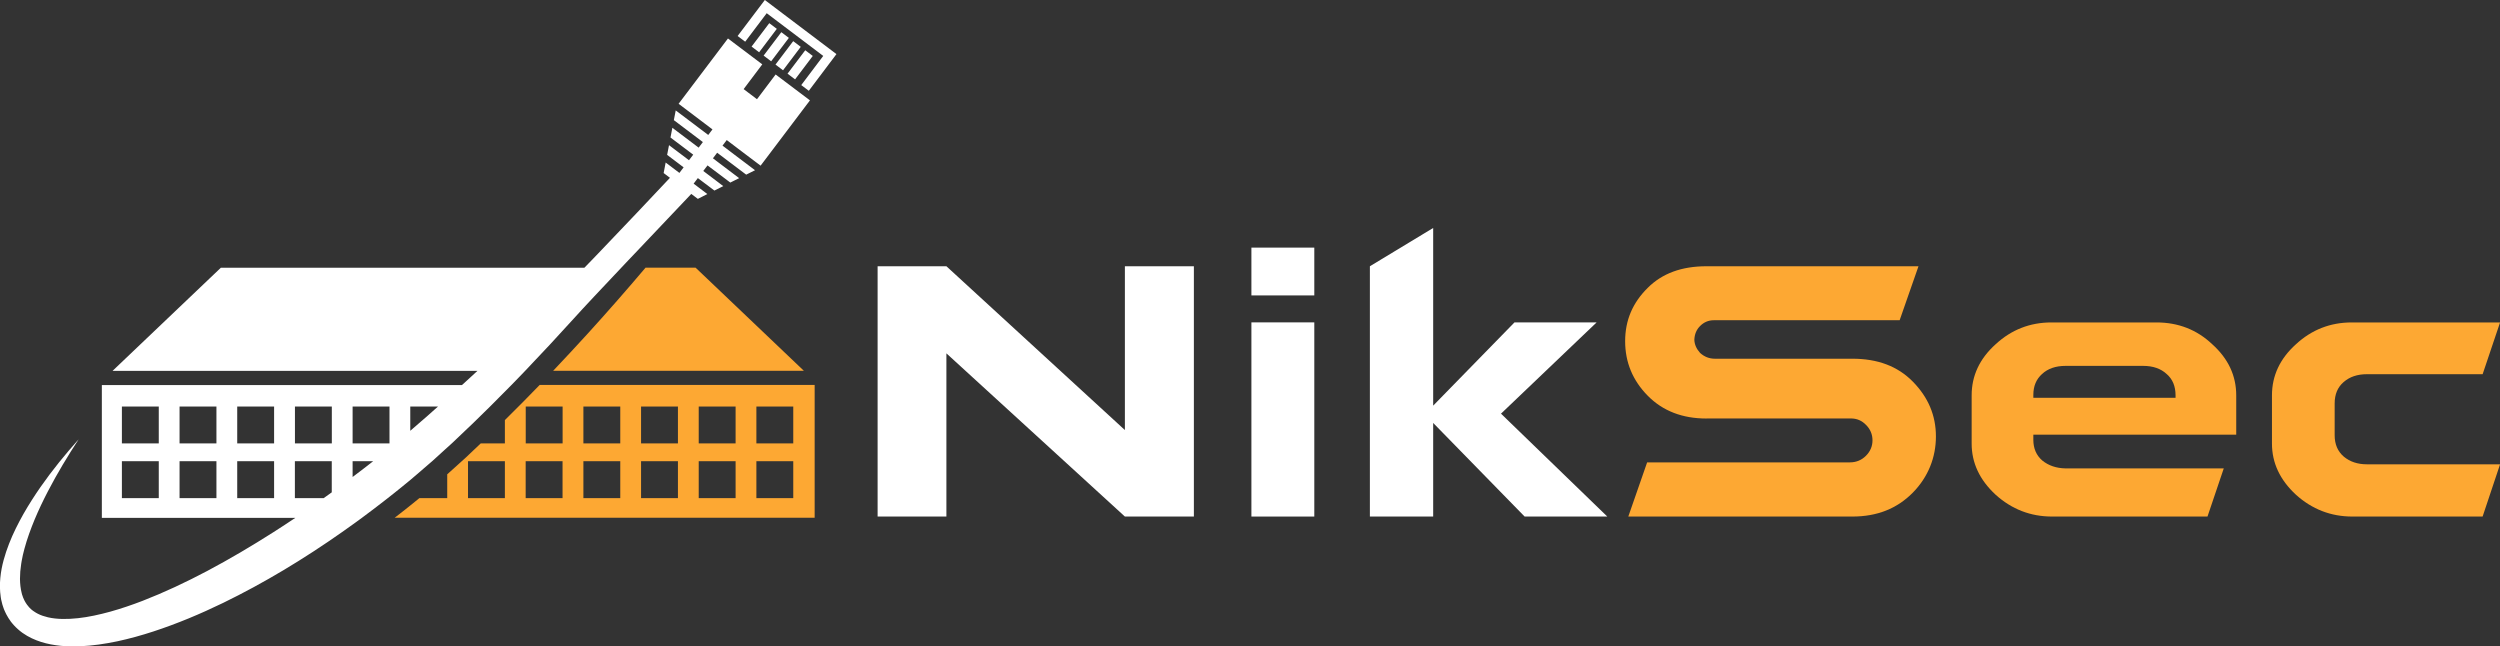
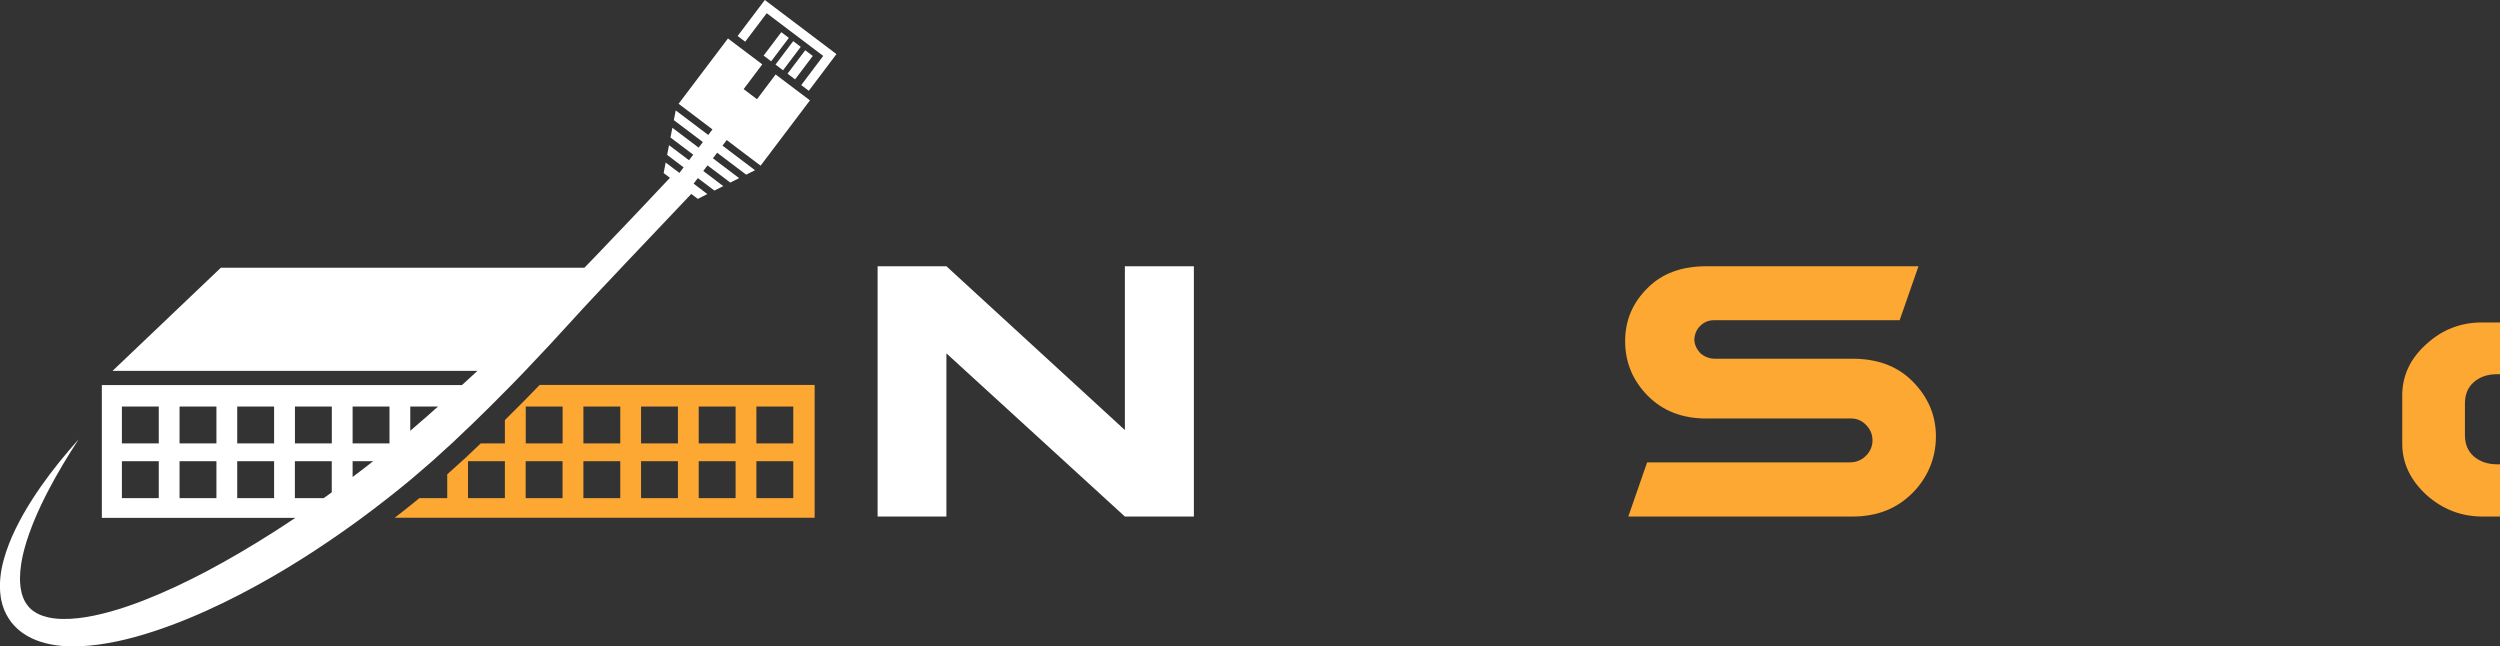
<svg xmlns="http://www.w3.org/2000/svg" id="Layer_1" viewBox="0 0 372.86 96.4">
  <rect x="0" y="0" width="372.86" height="96.4" fill="#333333" stroke="none" />
  <defs>
    <style>.cls-1{fill:#fff;}.cls-2{fill:#fda833;}</style>
  </defs>
  <g>
    <path class="cls-1" d="M178.06,77.04h-10.29l-26.62-24.34v24.34h-10.26V39.71h10.26l26.62,24.43v-24.43h10.29v37.33Z" />
-     <path class="cls-1" d="M196.02,36.93v7.13h-9.38v-7.13h9.38Zm0,11.15v28.96h-9.38v-28.96h9.38Z" />
-     <path class="cls-1" d="M223.86,61.69l15.86,15.35h-12.33l-13.64-13.96v13.96h-9.44V39.71l9.44-5.71v26.5l12.13-12.42h12.25l-14.26,13.61Z" />
    <path class="cls-2" d="M254.51,62.42c-3.58,0-6.51-1.12-8.76-3.4-2.25-2.28-3.37-5-3.37-8.13s1.12-5.74,3.37-7.96c2.16-2.16,5.06-3.22,8.76-3.22h31.62l-2.81,8.05h-27.72c-.8,0-1.48,.3-2.04,.86-.53,.53-.83,1.21-.86,2.07,.03,.71,.33,1.36,.86,1.95,.62,.56,1.36,.86,2.19,.86h20.53c3.76,0,6.74,1.12,8.99,3.4,2.31,2.34,3.46,5.06,3.46,8.19s-1.15,6.06-3.46,8.4c-2.34,2.37-5.32,3.55-8.99,3.55h-33.43l2.81-8.08h30.23c.95,0,1.75-.33,2.4-.98,.65-.65,.98-1.42,.98-2.31s-.33-1.66-.95-2.28c-.62-.65-1.36-.98-2.28-.98h-21.53Z" />
-     <path class="cls-2" d="M329.23,77.04h-23.19c-3.19,0-6-1.09-8.4-3.25-2.4-2.22-3.58-4.76-3.58-7.63v-7.19c0-2.93,1.18-5.47,3.58-7.63,2.34-2.16,5.12-3.25,8.31-3.25h15.68c3.25,0,6.03,1.09,8.31,3.25,2.4,2.16,3.58,4.7,3.58,7.63v5.86h-30.26v.77c0,1.27,.44,2.31,1.33,3.08,.95,.77,2.1,1.15,3.46,1.18h23.61l-2.43,7.19Zm-4.76-17.72v-.35c0-1.36-.44-2.43-1.33-3.19-.86-.8-2.04-1.21-3.49-1.21h-11.6c-1.45,0-2.63,.41-3.49,1.21-.86,.77-1.3,1.8-1.3,3.11v.44h21.21Z" />
-     <path class="cls-2" d="M370.26,77.04h-19.43c-3.19,0-6-1.09-8.4-3.25-2.4-2.22-3.58-4.76-3.58-7.63v-7.19c0-2.93,1.18-5.47,3.58-7.63,2.34-2.16,5.12-3.25,8.31-3.25h22.13l-2.6,7.72h-17.25c-1.42,0-2.57,.38-3.49,1.18-.89,.77-1.33,1.83-1.33,3.19v4.73c0,1.33,.44,2.4,1.36,3.19,.92,.77,2.07,1.15,3.46,1.15h19.85l-2.6,7.78Z" />
+     <path class="cls-2" d="M370.26,77.04c-3.19,0-6-1.09-8.4-3.25-2.4-2.22-3.58-4.76-3.58-7.63v-7.19c0-2.93,1.18-5.47,3.58-7.63,2.34-2.16,5.12-3.25,8.31-3.25h22.13l-2.6,7.72h-17.25c-1.42,0-2.57,.38-3.49,1.18-.89,.77-1.33,1.83-1.33,3.19v4.73c0,1.33,.44,2.4,1.36,3.19,.92,.77,2.07,1.15,3.46,1.15h19.85l-2.6,7.78Z" />
  </g>
  <g>
    <polygon class="cls-1" points="114.35 1.97 122.78 8.34 119.5 12.69 120.63 13.54 124.75 8.07 114.07 0 110.01 5.37 111.14 6.22 114.35 1.97" />
-     <rect class="cls-1" x="111.8" y="4.92" width="4.38" height="1.41" transform="translate(40.79 93.2) rotate(-52.94)" />
    <rect class="cls-1" x="113.58" y="6.27" width="4.38" height="1.41" transform="translate(40.42 95.14) rotate(-52.93)" />
    <rect class="cls-1" x="115.36" y="7.61" width="4.38" height="1.41" transform="translate(40.05 97.09) rotate(-52.93)" />
    <rect class="cls-1" x="117.14" y="8.96" width="4.38" height="1.41" transform="translate(39.68 99.04) rotate(-52.92)" />
-     <path class="cls-2" d="M96.28,39.92c-2.74,3.24-5.61,6.52-8.6,9.81-1.69,1.85-3.41,3.71-5.18,5.57h37.39l-16.15-15.38h-7.46Z" />
    <path class="cls-2" d="M75.3,62.65v3.48h-3.6c-.37,.35-.74,.7-1.12,1.06-.34,.32-.68,.64-1.02,.97l-1.05,.95c-.6,.54-1.2,1.09-1.81,1.63v3.55h-4.15c-.18,.15-.36,.29-.54,.44-.38,.3-.76,.61-1.13,.91-.38,.3-.76,.6-1.14,.9-.29,.23-.59,.46-.88,.68h62.64v-19.81h-41.01c-1.69,1.75-3.41,3.49-5.18,5.23Zm0,11.64h-5.5v-5.5h5.5v5.5Zm8.6,0h-5.5v-5.5h5.5v5.5Zm28.91-13.66h5.5v5.5h-5.5v-5.5Zm0,8.16h5.5v5.5h-5.5v-5.5Zm-8.6-8.16h5.5v5.5h-5.5v-5.5Zm0,8.16h5.5v5.5h-5.5v-5.5Zm-8.6-8.16h5.5v5.5h-5.5v-5.5Zm0,8.16h5.5v5.5h-5.5v-5.5Zm-8.6-8.16h5.5v5.5h-5.5v-5.5Zm0,8.16h5.5v5.5h-5.5v-5.5Zm-3.1-2.66h-5.5v-5.5h5.5v5.5Z" />
    <path class="cls-1" d="M61.04,71.72l.15-.13c.32-.27,.63-.54,.95-.81,.73-.63,1.47-1.25,2.18-1.88,.04-.04,.08-.08,.13-.11,.66-.6,1.32-1.2,1.98-1.8,.35-.32,.7-.64,1.05-.95,.34-.32,.68-.65,1.02-.97,.43-.41,.86-.82,1.29-1.23,.25-.23,.49-.47,.74-.7,.86-.83,1.72-1.67,2.56-2.51,1.08-1.07,2.14-2.14,3.19-3.21,.35-.35,.69-.71,1.03-1.06,.34-.35,.68-.71,1.02-1.06,2.48-2.59,4.88-5.18,7.21-7.75,1.54-1.71,4.21-4.54,7.12-7.62,.33-.35,.67-.7,1-1.06,.33-.35,.67-.71,1.01-1.06,3.07-3.23,6.19-6.52,8.43-8.89l.98,.74,.81-.41,.61-.31-.24-.18-1.27-.96-.54-.41,.63-.83,.65,.49,1.17,.88,.65,.49,1.32-.66-1.17-.89-1.03-.78-.78-.59,.63-.83,.88,.66,.92,.69,1.6,1.21,1.32-.66-2.14-1.62-.77-.58-1-.76,.63-.83,1.1,.83,.66,.5,2.57,1.94,1.32-.66-3.14-2.37-.51-.39-1.2-.91,.63-.83,1.28,.97,.39,.3,3.38,2.55,7.36-9.74-5.12-3.86-2.78,3.69-.63-.48-.73-.55-.63-.48,2.78-3.69-5.12-3.86-7.36,9.74,5.05,3.82-.63,.83-4.85-3.66-.28,1.45,4.33,3.27-.63,.83-3.92-2.96-.28,1.45,3.39,2.56-.63,.83-2.98-2.25-.28,1.45,2.46,1.86-.63,.83-2.05-1.55-.3,1.57,.94,.71c-2.72,2.89-6.93,7.36-10.71,11.29-.34,.36-.69,.71-1.02,1.06-.35,.36-.69,.71-1.03,1.06H32.94l-16.15,15.38h54.42c-.38,.35-.77,.71-1.15,1.06-.39,.35-.77,.71-1.16,1.06H15.19v19.81h28.85c-.53,.36-1.07,.71-1.6,1.06-.55,.36-1.09,.71-1.64,1.06-3.28,2.09-6.58,4.04-9.92,5.81-3.18,1.68-6.39,3.19-9.61,4.44-1.61,.62-3.23,1.17-4.84,1.62-1.61,.44-3.22,.8-4.8,.97-1.57,.17-3.12,.18-4.47-.13-.55-.13-1.07-.3-1.53-.54-.1-.05-.2-.1-.29-.16-.13-.08-.26-.16-.38-.25-.13-.08-.24-.19-.35-.28-.06-.05-.11-.11-.16-.16l-.08-.08-.02-.02h-.01s-.06-.08,.04,.04l-.05-.06-.2-.25-.1-.12s-.03-.05-.05-.08c-.07-.11-.14-.18-.22-.34l-.11-.2c-.04-.07-.06-.14-.1-.22l-.1-.22-.08-.23c-.03-.08-.06-.15-.08-.23l-.06-.24c-.17-.65-.24-1.36-.25-2.09,0-.73,.06-1.48,.18-2.23,.02-.14,.05-.28,.07-.43,.11-.61,.24-1.22,.41-1.82,.4-1.49,.94-2.96,1.53-4.39,.6-1.43,1.26-2.82,1.97-4.18,1.41-2.72,2.98-5.3,4.59-7.77-1.96,2.2-3.89,4.54-5.68,7.11-.89,1.28-1.75,2.62-2.55,4.02-.79,1.41-1.54,2.88-2.15,4.45-.31,.78-.58,1.6-.81,2.44-.23,.84-.4,1.72-.49,2.64-.09,.92-.09,1.87,.06,2.86l.06,.37c.02,.12,.06,.25,.09,.37l.09,.37,.12,.37c.04,.12,.08,.25,.13,.37l.16,.36c.09,.23,.25,.5,.4,.76l.11,.19,.09,.13,.18,.26,.04,.07,.08,.1,.03,.04,.13,.16c.09,.1,.17,.21,.27,.31,.19,.2,.38,.4,.58,.57,.2,.19,.42,.35,.63,.51,.03,.02,.07,.05,.1,.07,.85,.6,1.78,1.02,2.72,1.32,.97,.31,1.96,.48,2.92,.58,.97,.09,1.93,.11,2.88,.07,1.9-.08,3.75-.36,5.57-.74,1.82-.39,3.62-.89,5.39-1.47,3.54-1.16,7-2.61,10.4-4.26,6.1-2.97,12.02-6.54,17.75-10.57,.5-.35,1-.7,1.49-1.06,.15-.11,.31-.22,.46-.33,.33-.24,.67-.49,1-.73,1.24-.92,2.46-1.84,3.67-2.79,.06-.05,.13-.1,.19-.15,.08-.06,.16-.13,.24-.19,.24-.19,.47-.37,.71-.56,.38-.3,.76-.61,1.13-.91,.37-.3,.74-.61,1.11-.91Zm.15-11.09h4.14c-.16,.14-.32,.29-.49,.43-.34,.31-.68,.61-1.03,.92-.35,.3-.7,.6-1.04,.9-.53,.45-1.05,.91-1.58,1.37v-3.62Zm-8.6,0h5.5v5.5h-5.5v-5.5Zm0,8.16h3.06c-.12,.1-.25,.19-.37,.29-.37,.29-.74,.57-1.11,.86-.52,.4-1.05,.8-1.58,1.2v-2.35Zm-8.6-8.16h5.5v5.5h-5.5v-5.5Zm-20.31,13.66h-5.5v-5.5h5.5v5.5Zm0-8.16h-5.5v-5.5h5.5v5.5Zm8.6,8.16h-5.5v-5.5h5.5v5.5Zm0-8.16h-5.5v-5.5h5.5v5.5Zm8.6,8.16h-5.5v-5.5h5.5v5.5Zm0-8.16h-5.5v-5.5h5.5v5.5Zm3.1,8.16v-5.5h5.5v4.64c-.4,.29-.8,.58-1.2,.86h-4.3Z" />
  </g>
</svg>